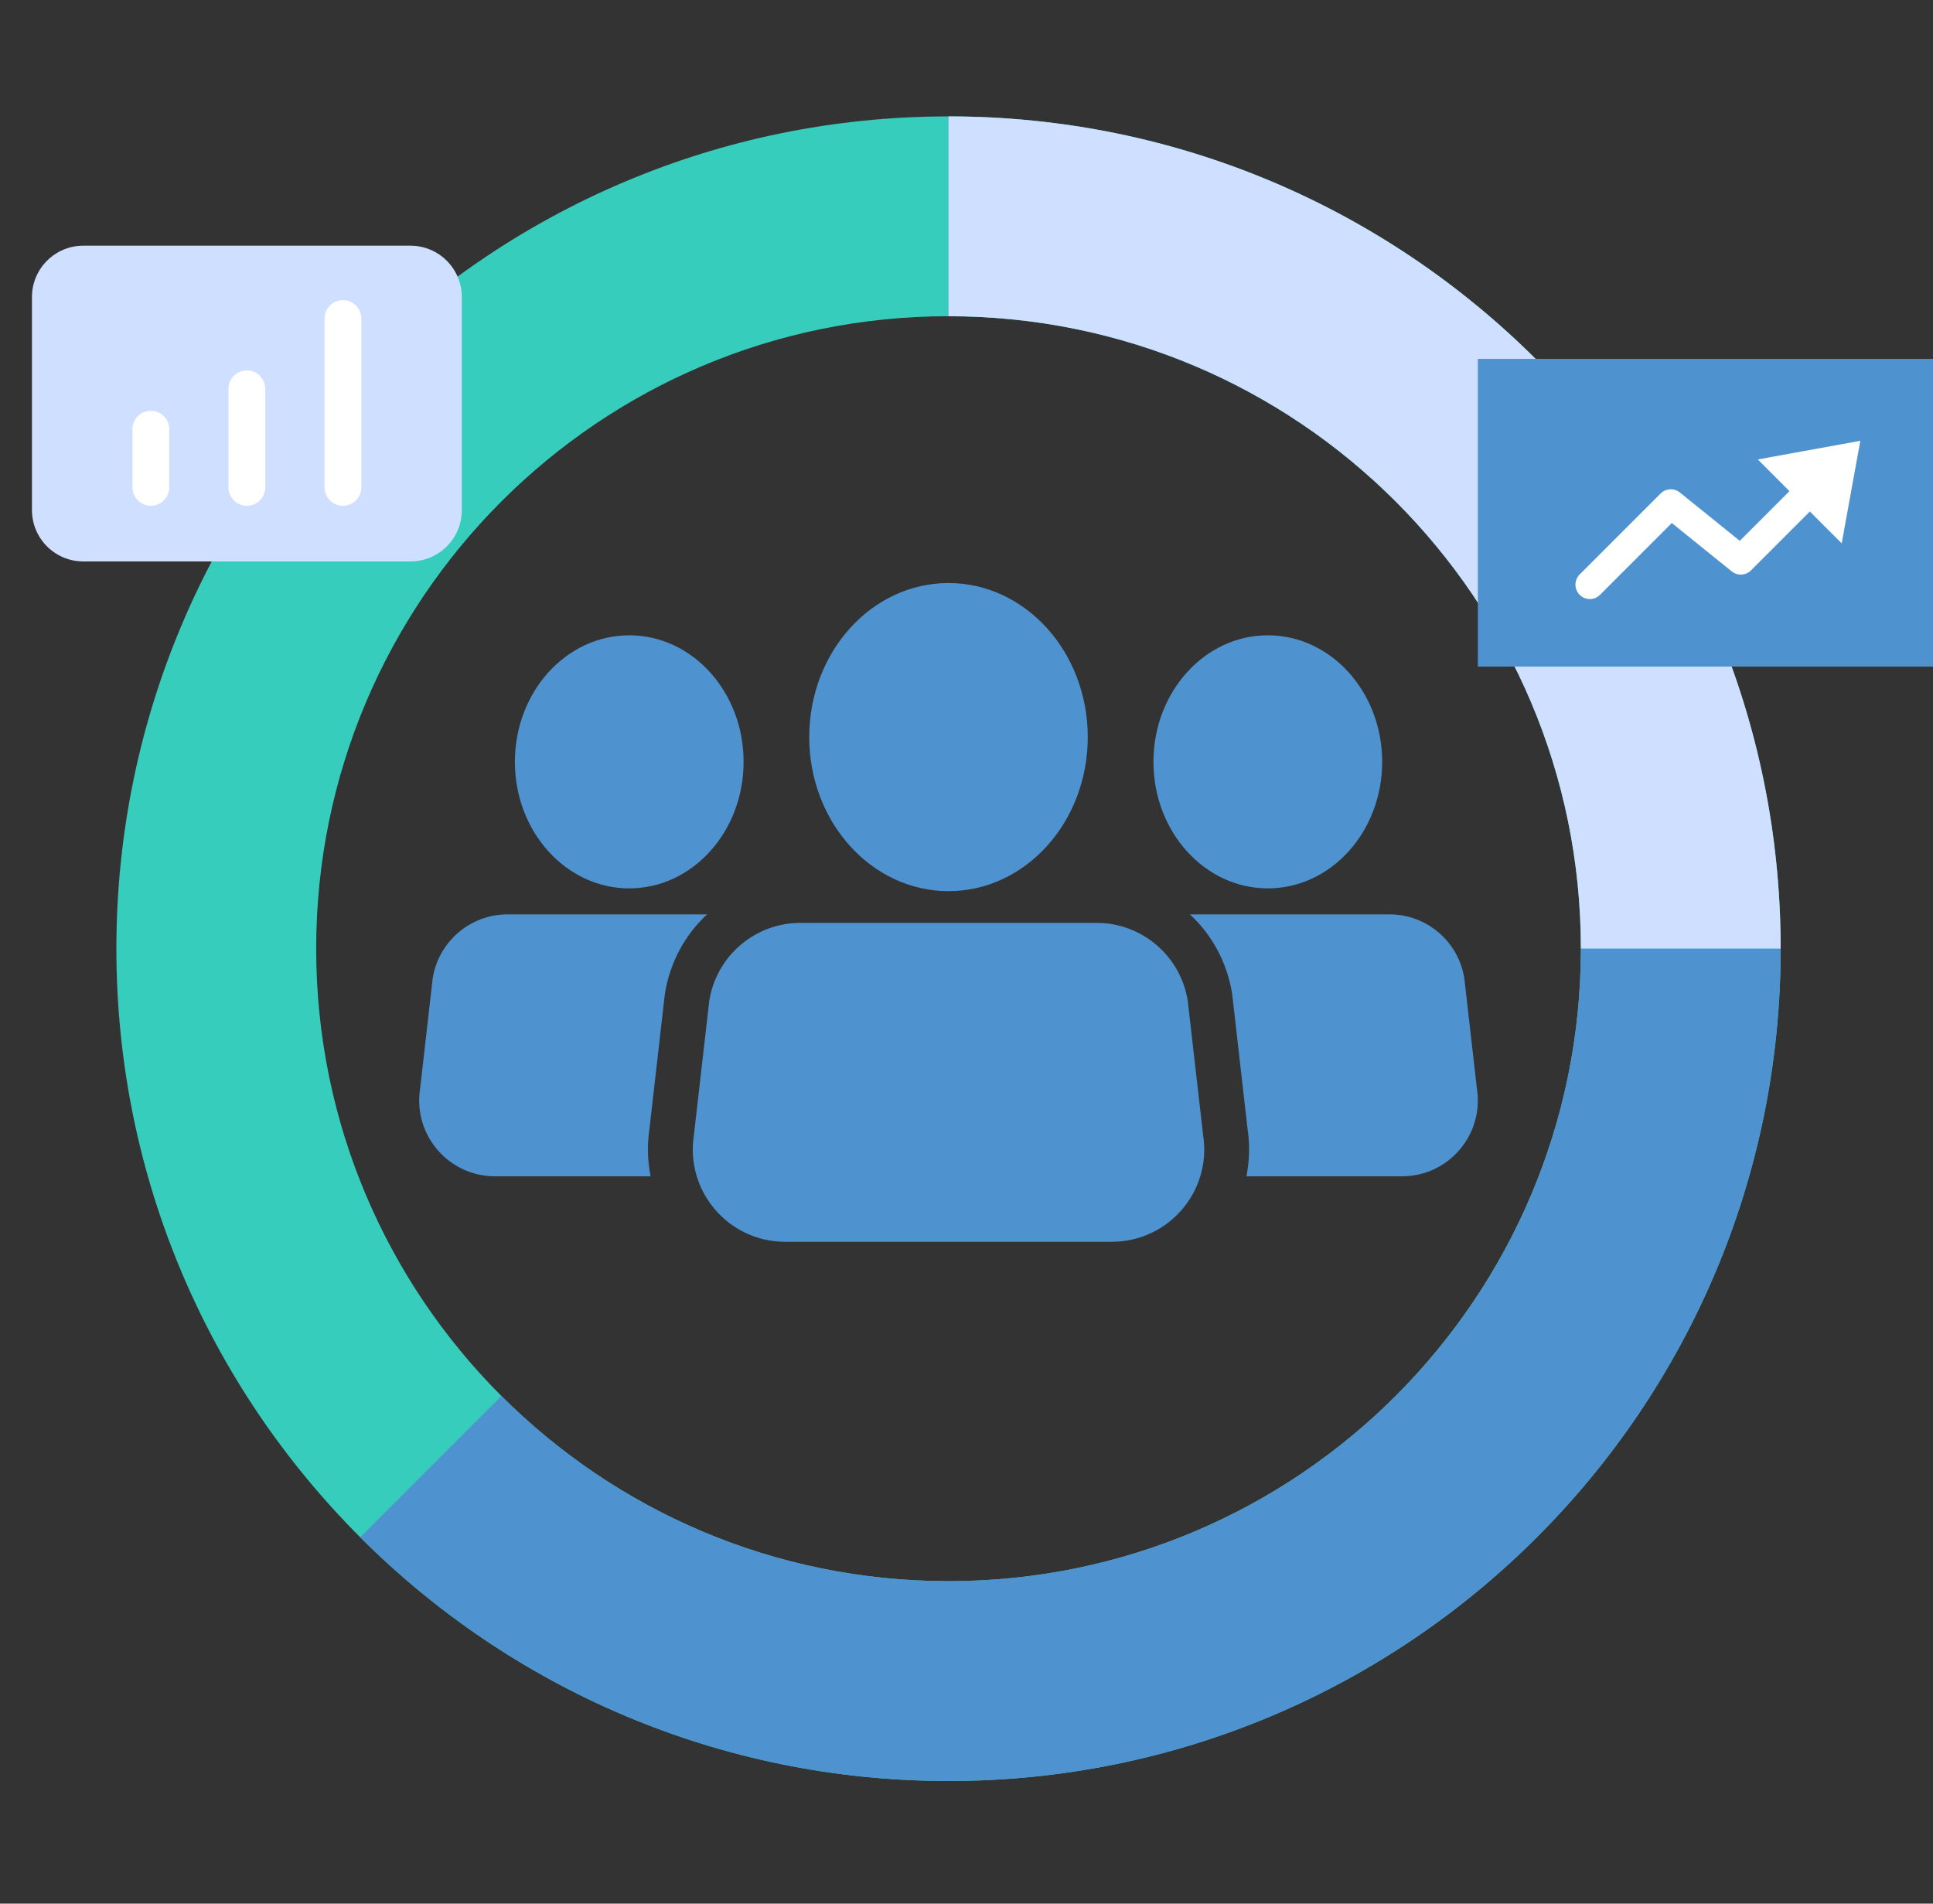
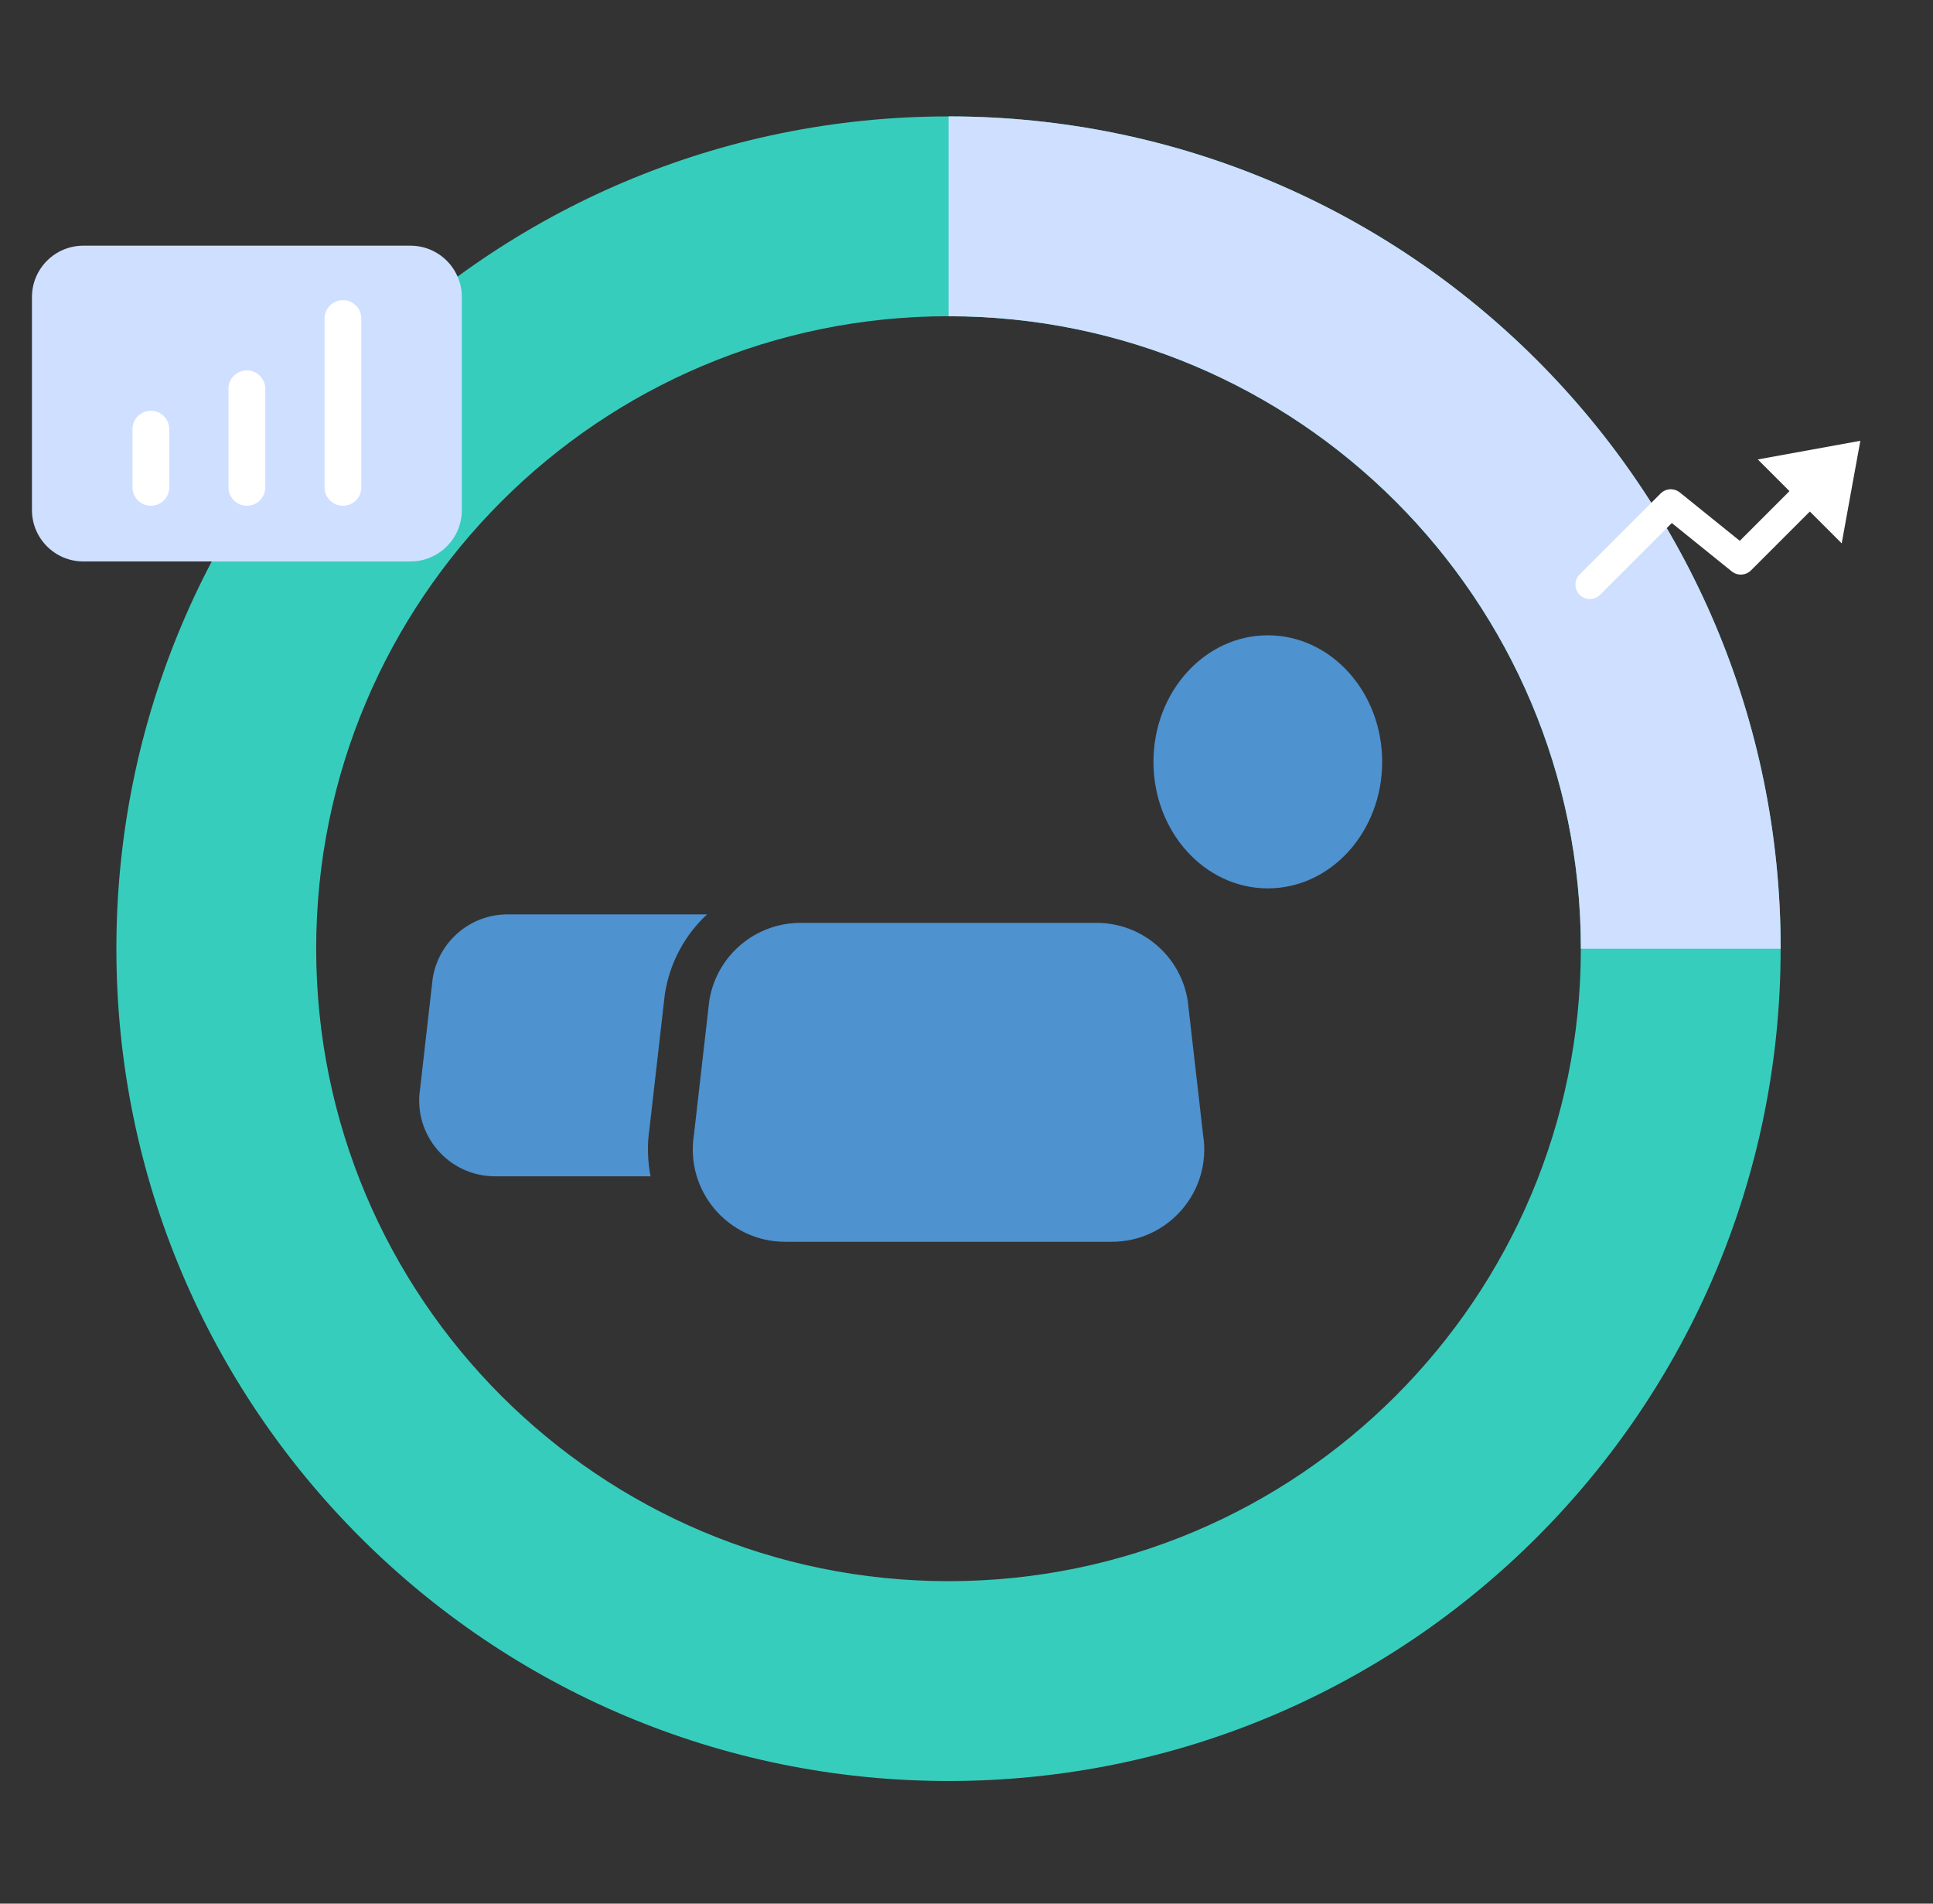
<svg xmlns="http://www.w3.org/2000/svg" width="130" height="128" viewBox="0 0 130 128" fill="none">
  <rect x="0" y="0" width="130" height="128" fill="#333333" stroke="none" />
  <g id="business statistics group 2" clip-path="url(#clip0_4120_1127)">
    <g id="business_statistics_group_00000160878511856656547570000006083298964060052873_">
      <g id="Group">
        <g id="Group_2">
-           <path id="Vector" d="M42.319 59.734C46.566 59.734 50.009 55.925 50.009 51.226C50.009 46.526 46.566 42.717 42.319 42.717C38.071 42.717 34.628 46.526 34.628 51.226C34.628 55.925 38.071 59.734 42.319 59.734Z" fill="#4E92CF" />
          <path id="Vector_2" d="M43.677 75.913L44.7 66.951C44.706 66.906 44.712 66.865 44.718 66.82C45.053 64.695 46.081 62.845 47.555 61.481H42.316H34.139C31.631 61.481 29.493 63.307 29.099 65.786L28.254 73.195C27.765 76.293 30.157 79.095 33.294 79.095H42.316H43.754C43.549 78.057 43.517 76.984 43.677 75.913Z" fill="#4E92CF" />
          <path id="Vector_3" d="M85.264 59.734C89.511 59.734 92.955 55.925 92.955 51.226C92.955 46.526 89.511 42.717 85.264 42.717C81.016 42.717 77.573 46.526 77.573 51.226C77.573 55.925 81.016 59.734 85.264 59.734Z" fill="#4E92CF" />
-           <path id="Vector_4" d="M99.326 73.195L98.481 65.786C98.09 63.307 95.952 61.481 93.441 61.481H85.264H80.025C81.496 62.845 82.525 64.695 82.863 66.82C82.869 66.865 82.875 66.906 82.88 66.951L83.903 75.913C84.063 76.984 84.031 78.06 83.826 79.095H85.264H94.286C97.423 79.095 99.815 76.293 99.326 73.195Z" fill="#4E92CF" />
          <path id="Vector_5" d="M80.912 76.314L79.88 67.295C79.403 64.277 76.799 62.053 73.746 62.053H63.79H53.834C50.778 62.053 48.177 64.277 47.7 67.295L46.668 76.314C46.072 80.085 48.987 83.497 52.803 83.497H63.787H74.772C78.596 83.497 81.511 80.085 80.912 76.314Z" fill="#4E92CF" />
-           <path id="Vector_6" d="M63.79 59.921C68.962 59.921 73.155 55.283 73.155 49.562C73.155 43.841 68.962 39.203 63.79 39.203C58.617 39.203 54.424 43.841 54.424 49.562C54.424 55.283 58.617 59.921 63.79 59.921Z" fill="#4E92CF" />
        </g>
        <g id="Group_3">
          <path id="Vector_7" d="M63.791 7.827C32.883 7.827 7.827 32.882 7.827 63.79C7.827 79.246 14.092 93.234 24.22 103.361C34.344 113.489 48.338 119.754 63.791 119.754C94.698 119.754 119.754 94.698 119.754 63.79C119.754 32.882 94.698 7.827 63.791 7.827ZM63.791 106.317C52.047 106.317 41.415 101.556 33.719 93.862C26.025 86.166 21.264 75.534 21.264 63.79C21.264 40.303 40.303 21.263 63.791 21.263C87.278 21.263 106.317 40.303 106.317 63.79C106.317 87.277 87.278 106.317 63.791 106.317Z" fill="#37CDBD" />
          <path id="Vector_8" d="M119.756 63.79H106.32C106.32 40.303 87.28 21.263 63.793 21.263V7.827C94.698 7.827 119.756 32.882 119.756 63.79Z" fill="#CFDFFF" />
-           <path id="Vector_9" d="M119.757 63.79C119.757 94.698 94.702 119.754 63.794 119.754C48.341 119.754 34.347 113.489 24.223 103.361L33.722 93.862C41.418 101.556 52.05 106.317 63.794 106.317C87.281 106.317 106.321 87.277 106.321 63.79H119.757Z" fill="#4E92CF" />
        </g>
        <g id="Group_4">
          <path id="Vector_10" d="M27.605 37.751H5.603C3.697 37.751 2.149 36.203 2.149 34.297V19.974C2.149 18.067 3.697 16.52 5.603 16.52H27.605C29.511 16.52 31.059 18.067 31.059 19.974V34.3C31.059 36.206 29.511 37.751 27.605 37.751Z" fill="#CFDFFF" />
          <g id="Group_5">
            <g id="Group_6">
-               <path id="Vector_11" d="M16.602 34.009C15.921 34.009 15.366 33.455 15.366 32.773V26.14C15.366 25.459 15.921 24.904 16.602 24.904C17.284 24.904 17.839 25.459 17.839 26.14V32.773C17.839 33.455 17.287 34.009 16.602 34.009Z" fill="white" />
+               <path id="Vector_11" d="M16.602 34.009C15.921 34.009 15.366 33.455 15.366 32.773V26.14C15.366 25.459 15.921 24.904 16.602 24.904C17.284 24.904 17.839 25.459 17.839 26.14V32.773C17.839 33.455 17.287 34.009 16.602 34.009" fill="white" />
            </g>
          </g>
          <g id="Group_7">
            <g id="Group_8">
              <path id="Vector_12" d="M10.146 34.009C9.464 34.009 8.909 33.455 8.909 32.773V28.856C8.909 28.174 9.464 27.62 10.146 27.62C10.827 27.62 11.382 28.174 11.382 28.856V32.773C11.382 33.455 10.827 34.009 10.146 34.009Z" fill="white" />
            </g>
          </g>
          <g id="Group_9">
            <g id="Group_10">
              <path id="Vector_13" d="M23.064 34.009C22.382 34.009 21.827 33.455 21.827 32.773V21.418C21.827 20.736 22.382 20.181 23.064 20.181C23.745 20.181 24.3 20.736 24.3 21.418V32.773C24.3 33.455 23.745 34.009 23.064 34.009Z" fill="white" />
            </g>
          </g>
        </g>
        <g id="Group_11">
-           <path id="Vector_14" d="M130 24.13H99.389V44.819H130V24.13Z" fill="#4E92CF" />
          <g id="Group_12">
            <g id="Group_13">
              <path id="Vector_15" d="M106.923 40.28C106.674 40.28 106.427 40.185 106.238 39.995C105.858 39.615 105.858 39.005 106.238 38.625L111.681 33.182C112.031 32.832 112.588 32.802 112.974 33.114L117.006 36.366L121.833 31.539C122.212 31.16 122.823 31.16 123.202 31.539C123.582 31.919 123.582 32.53 123.202 32.909L117.759 38.352C117.409 38.702 116.852 38.732 116.466 38.421L112.434 35.168L107.607 39.995C107.418 40.185 107.169 40.28 106.923 40.28Z" fill="white" />
            </g>
          </g>
          <g id="Group_14">
            <path id="Vector_16" d="M125.114 29.639L124.485 33.087L123.86 36.535L121.037 33.713L118.218 30.893L121.666 30.265L125.114 29.639Z" fill="white" />
          </g>
        </g>
      </g>
    </g>
  </g>
  <defs>
    <clipPath id="clip0_4120_1127">
      <rect width="130" height="127.581" fill="white" />
    </clipPath>
  </defs>
</svg>